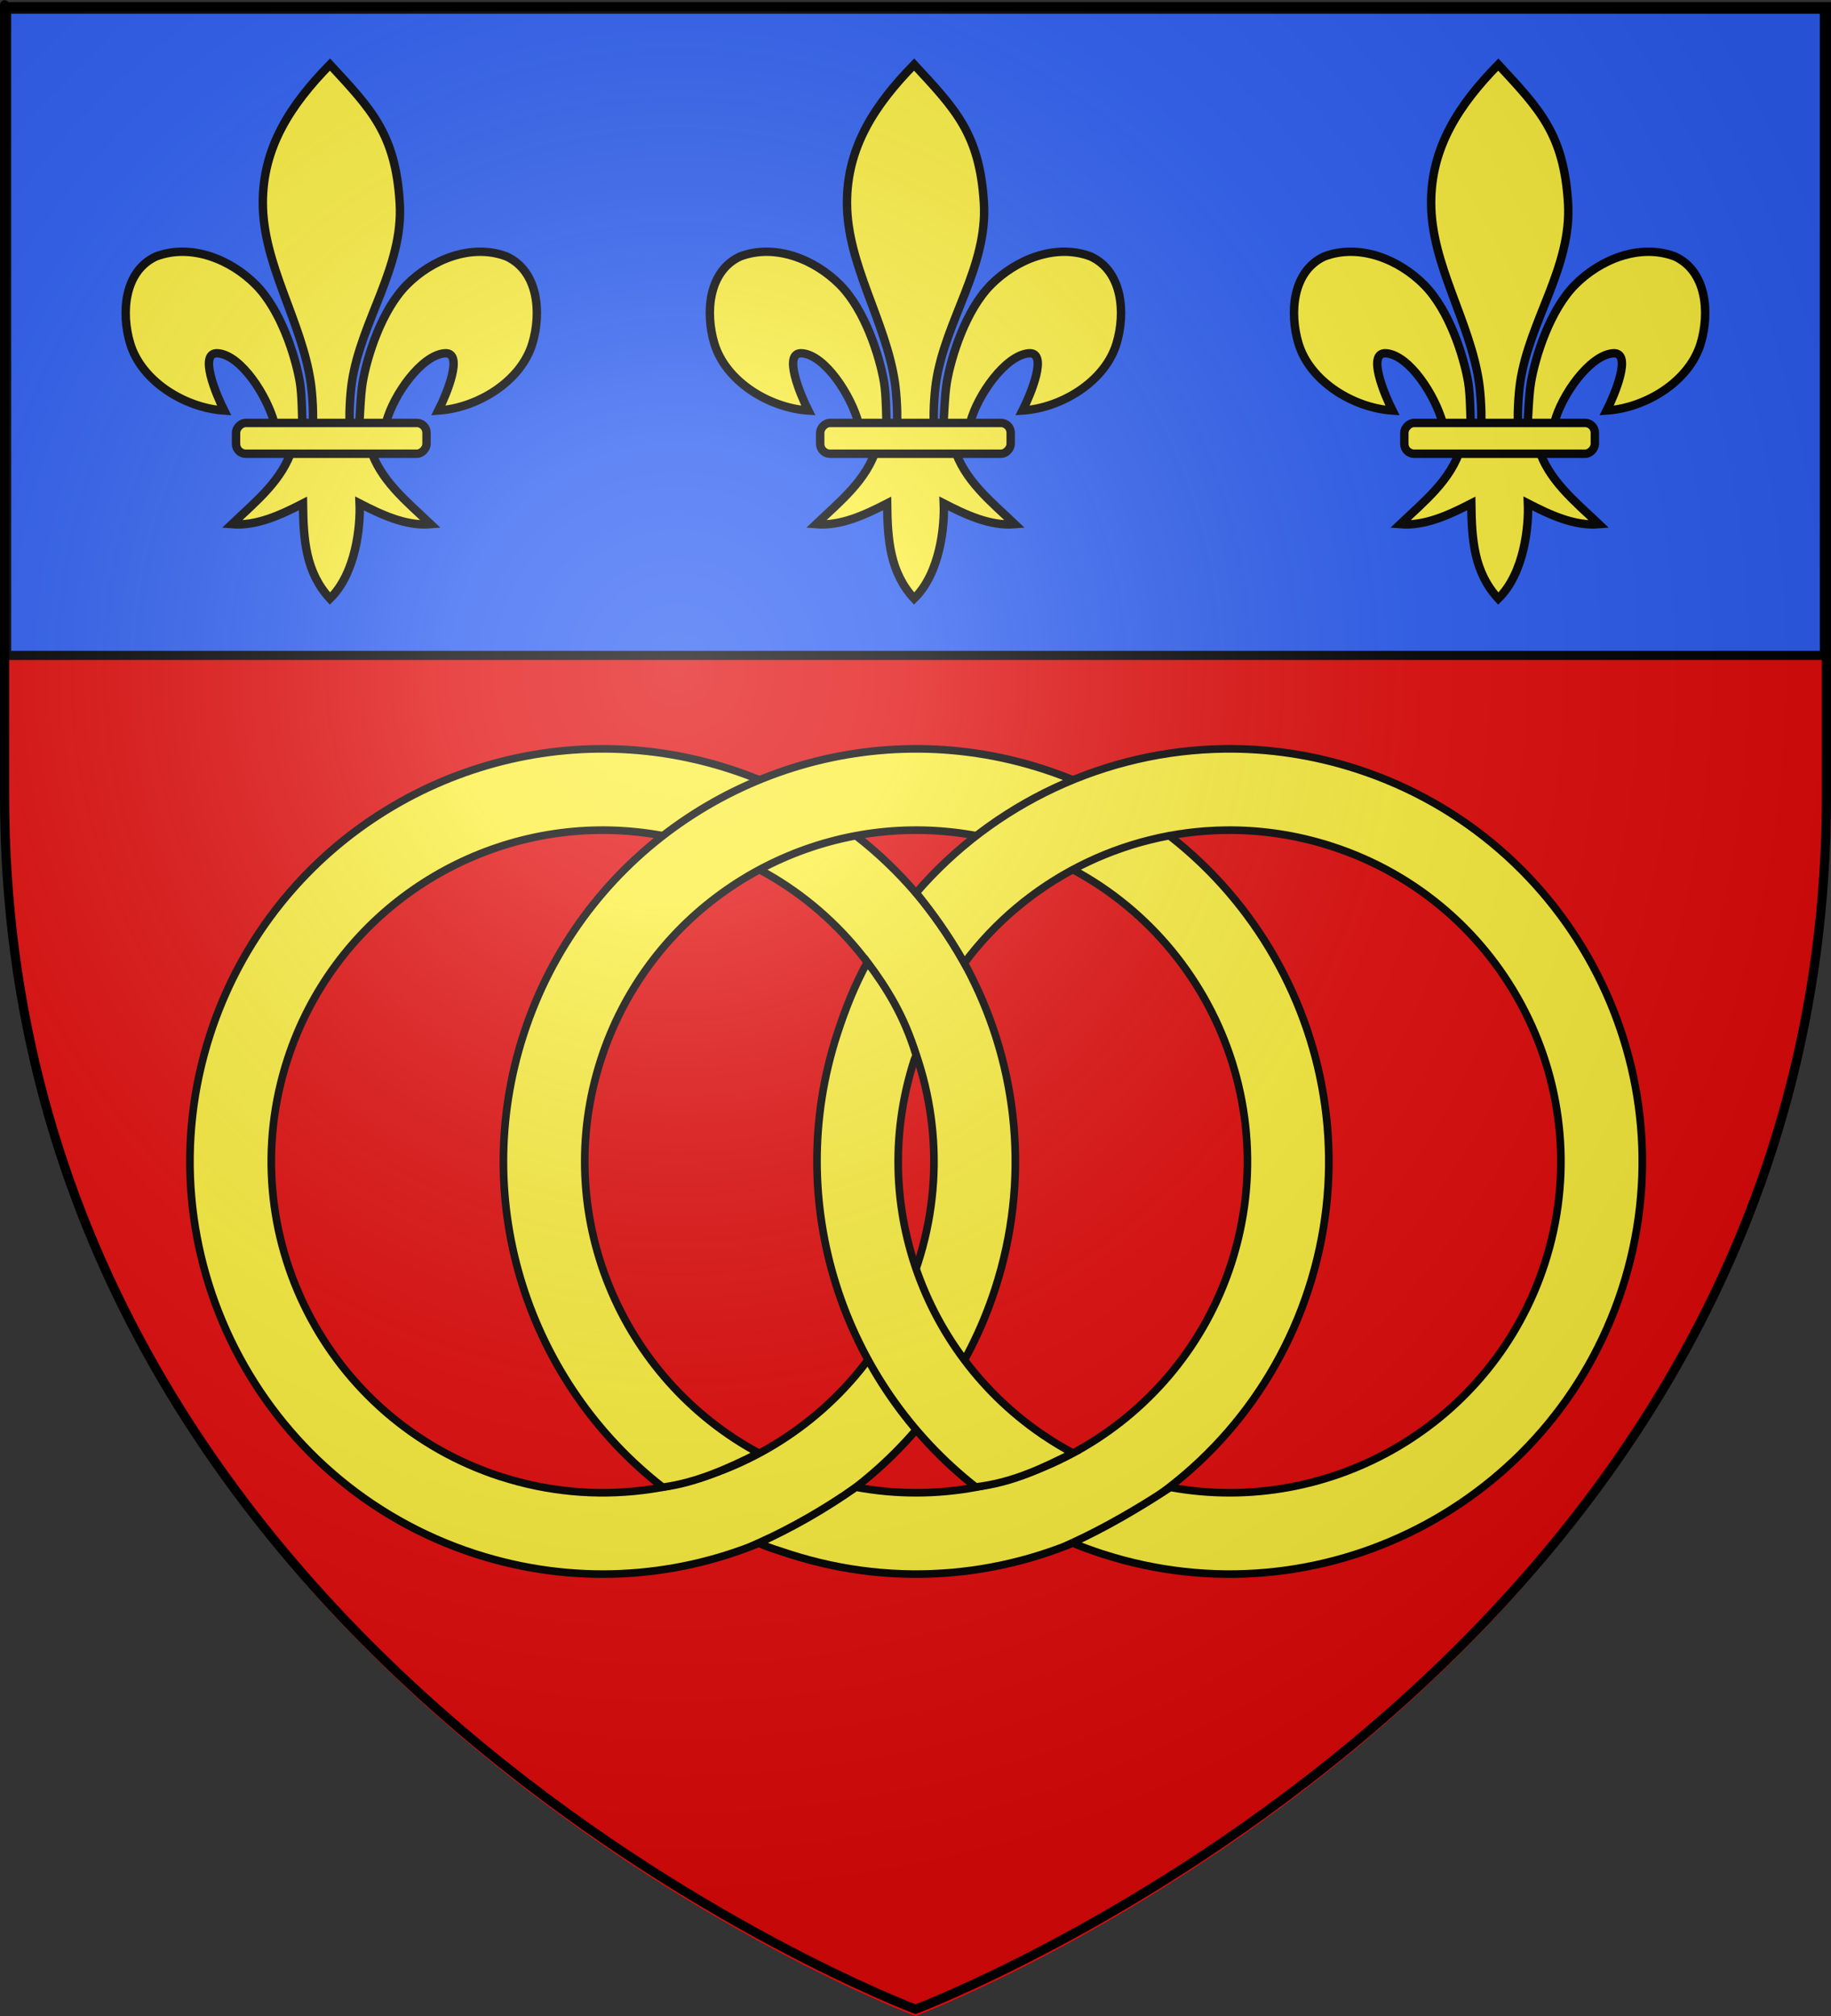
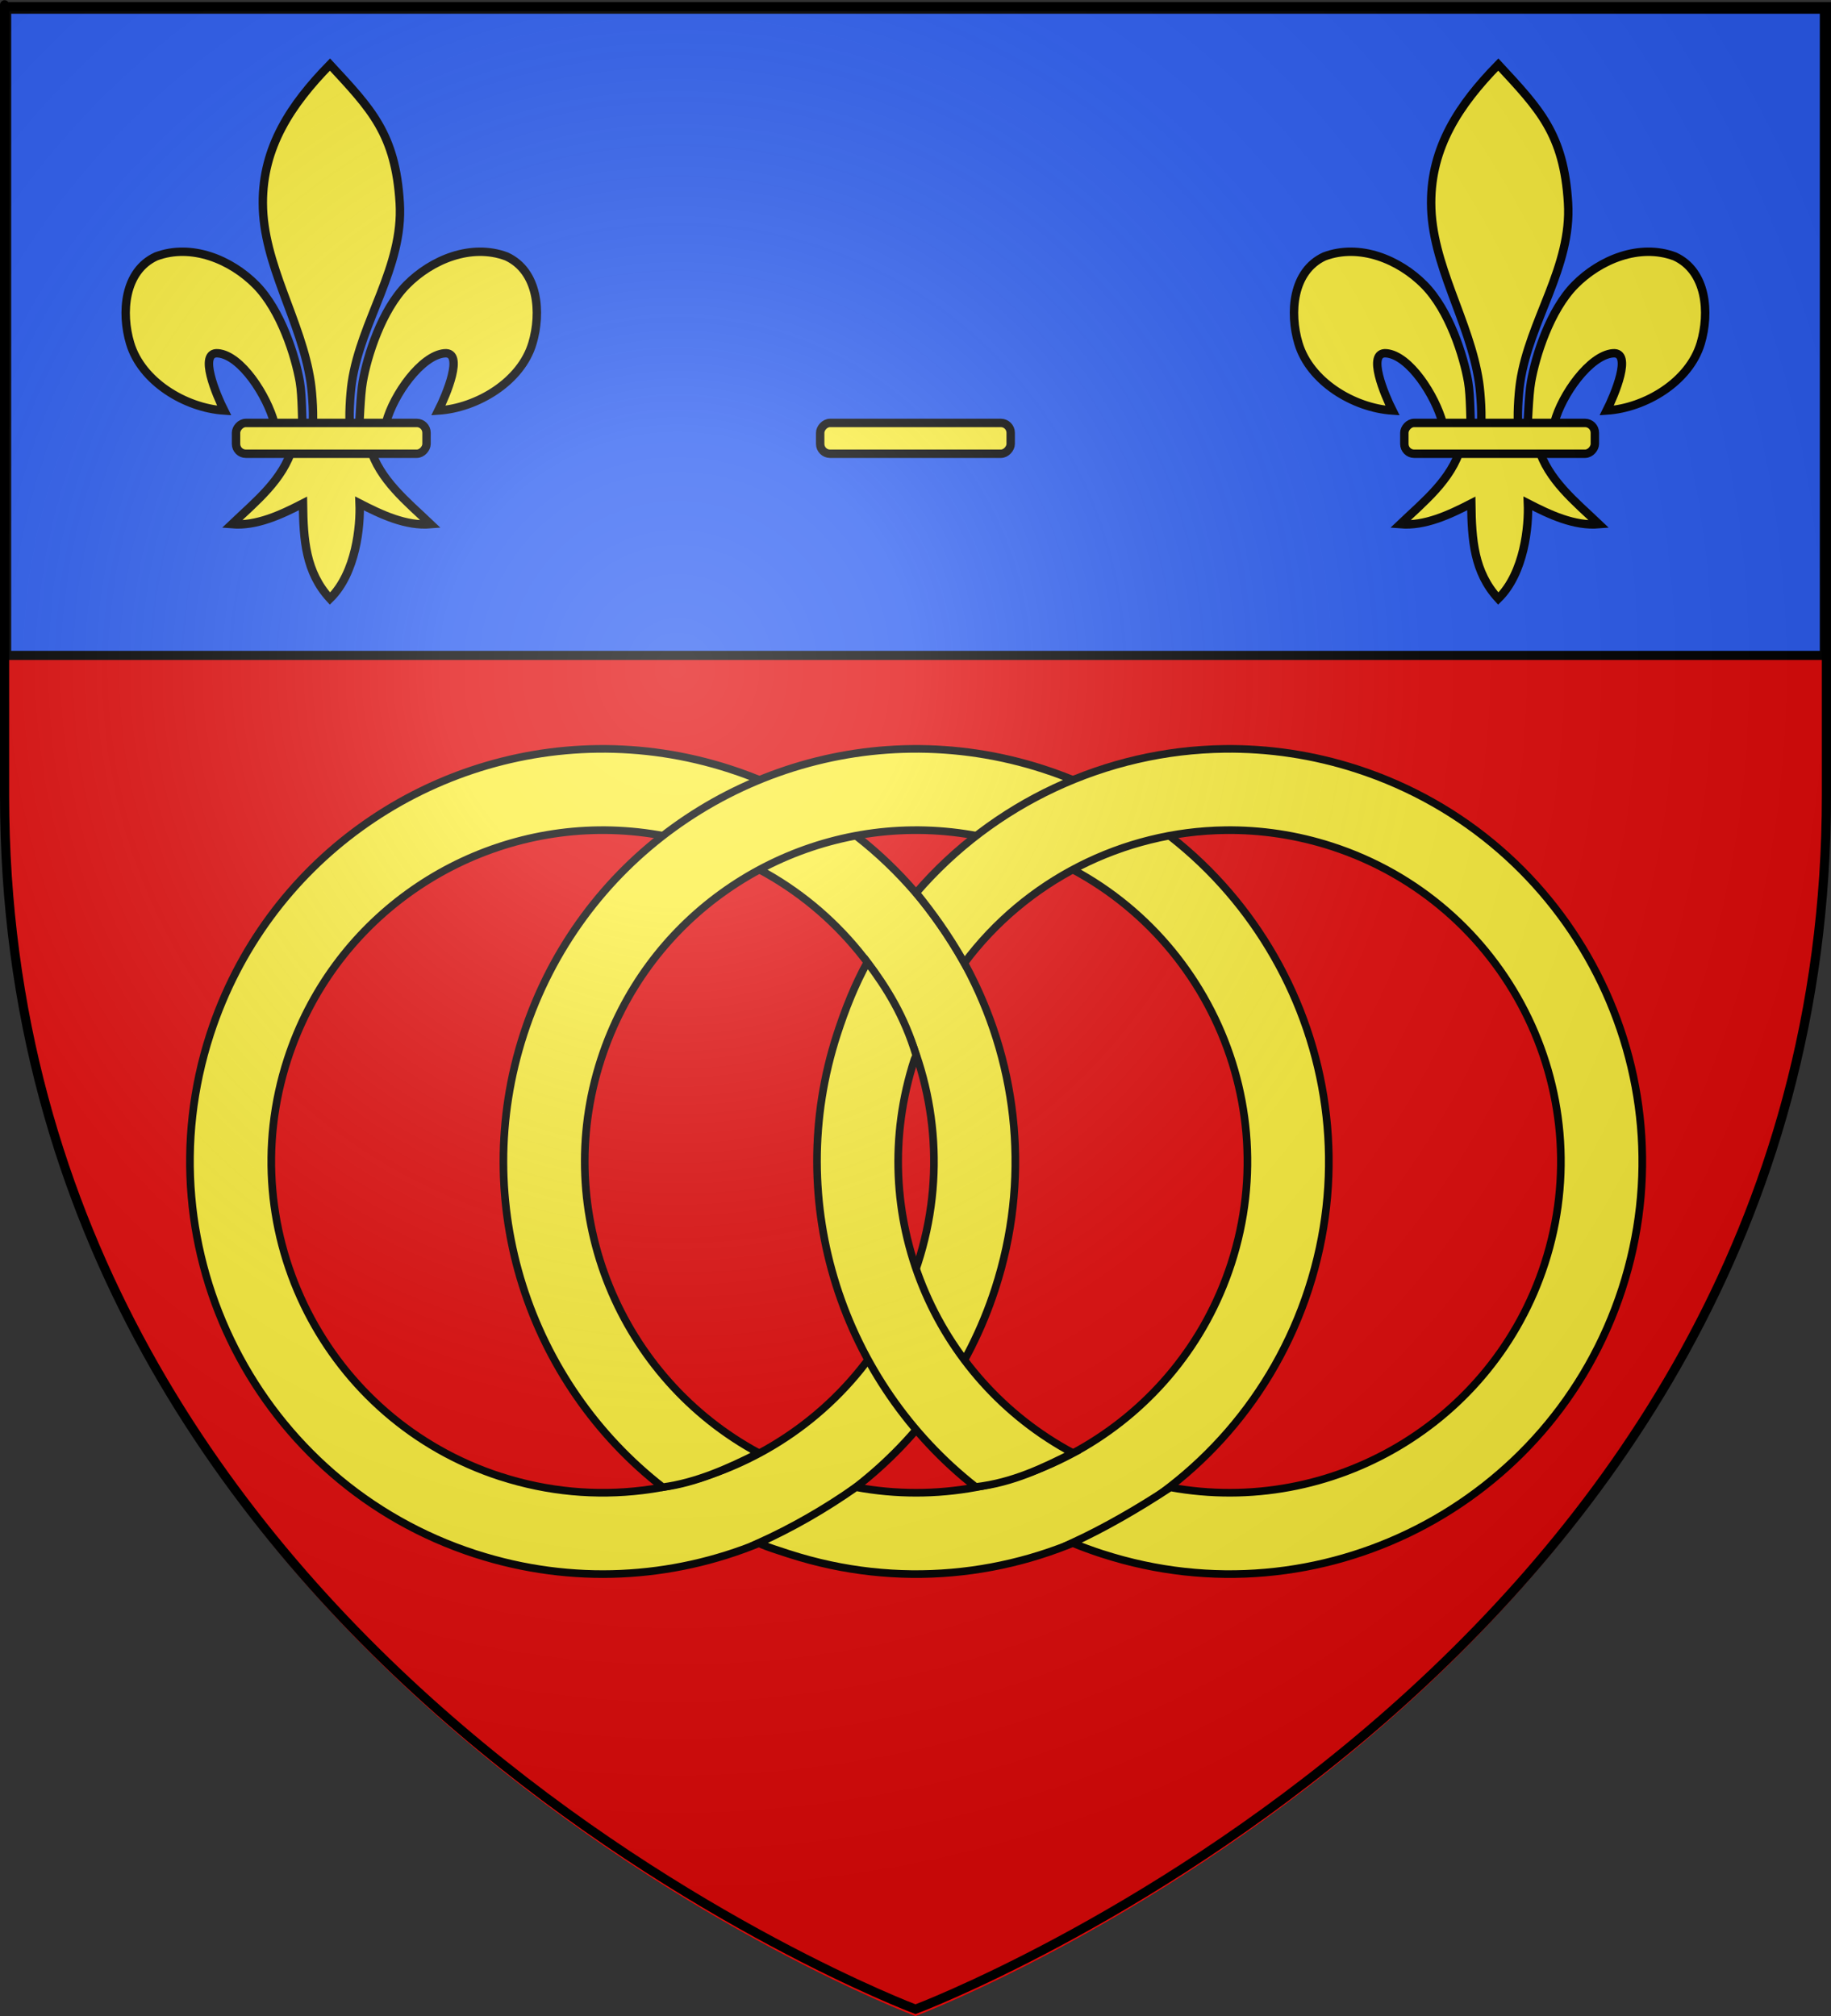
<svg xmlns="http://www.w3.org/2000/svg" xmlns:ns1="http://sodipodi.sourceforge.net/DTD/sodipodi-0.dtd" xmlns:ns2="http://www.inkscape.org/namespaces/inkscape" xmlns:xlink="http://www.w3.org/1999/xlink" height="660.745" width="600" version="1.0" id="svg2" ns1:version="0.32" ns2:version="0.45.1" ns1:docname="Blason ville fr Guillerval  (Essonne).svg" ns1:docbase="C:\Users\Jany\Documents\aaaOuiqui\Blasons\Blasons autres svg" ns2:export-filename="/Users/olivier/Desktop/Blason Rouge/Blason_Vide_3D.png" ns2:export-xdpi="144" ns2:export-ydpi="144" ns2:output_extension="org.inkscape.output.svg.inkscape">
  <rect width="100%" height="100%" fill="#333333" stroke="none" />
  <ns1:namedview ns2:window-height="814" ns2:window-width="1152" ns2:pageshadow="2" ns2:pageopacity="0.0" guidetolerance="10.0" gridtolerance="10.0" objecttolerance="10.0" borderopacity="1.0" bordercolor="#666666" pagecolor="#ffffff" id="base" showgrid="false" height="660px" ns2:zoom="0.44547727" ns2:cx="440.10364" ns2:cy="201.94438" ns2:window-x="-8" ns2:window-y="-8" ns2:current-layer="layer4" />
  <desc id="desc4">Flag of Canton of Valais (Wallis)</desc>
  <defs id="defs6">
    <linearGradient id="linearGradient2893">
      <stop style="stop-color:white;stop-opacity:0.314;" offset="0" id="stop2895" />
      <stop id="stop2897" offset="0.19" style="stop-color:white;stop-opacity:0.251;" />
      <stop style="stop-color:#6b6b6b;stop-opacity:0.125;" offset="0.6" id="stop2901" />
      <stop style="stop-color:black;stop-opacity:0.125;" offset="1" id="stop2899" />
    </linearGradient>
    <radialGradient ns2:collect="always" xlink:href="#linearGradient2893" id="radialGradient3163" gradientUnits="userSpaceOnUse" gradientTransform="matrix(1.353,0,0,1.349,-75.869,-85.747)" cx="221.445" cy="226.331" fx="221.445" fy="226.331" r="300" />
    <radialGradient r="300" fy="226.331" fx="221.445" cy="226.331" cx="221.445" gradientTransform="matrix(1.353,0,0,1.349,248.155,-44.362)" gradientUnits="userSpaceOnUse" id="radialGradient10460" xlink:href="#linearGradient2893" ns2:collect="always" />
    <radialGradient ns2:collect="always" xlink:href="#linearGradient2893" id="radialGradient28965" gradientUnits="userSpaceOnUse" gradientTransform="matrix(1.353,0,0,1.349,-77.629,-85.747)" cx="221.445" cy="226.331" fx="221.445" fy="226.331" r="300" />
    <radialGradient ns2:collect="always" xlink:href="#linearGradient2893" id="radialGradient28993" gradientUnits="userSpaceOnUse" gradientTransform="matrix(1.353,0,0,1.349,248.155,-44.362)" cx="221.445" cy="226.331" fx="221.445" fy="226.331" r="300" />
    <radialGradient ns2:collect="always" xlink:href="#linearGradient2893" id="radialGradient28995" gradientUnits="userSpaceOnUse" gradientTransform="matrix(1.353,0,0,1.349,-77.629,-85.747)" cx="221.445" cy="226.331" fx="221.445" fy="226.331" r="300" />
    <radialGradient ns2:collect="always" xlink:href="#linearGradient2893" id="radialGradient29022" gradientUnits="userSpaceOnUse" gradientTransform="matrix(1.353,0,0,1.349,-77.629,-85.747)" cx="221.445" cy="226.331" fx="221.445" fy="226.331" r="300" />
    <radialGradient ns2:collect="always" xlink:href="#linearGradient2893" id="radialGradient29025" gradientUnits="userSpaceOnUse" gradientTransform="matrix(1.353,0,0,1.349,293.043,648.582)" cx="221.445" cy="226.331" fx="221.445" fy="226.331" r="300" />
    <radialGradient ns2:collect="always" xlink:href="#linearGradient2893" id="radialGradient29042" gradientUnits="userSpaceOnUse" gradientTransform="matrix(1.353,0,0,1.349,248.155,-44.362)" cx="221.445" cy="226.331" fx="221.445" fy="226.331" r="300" />
    <radialGradient ns2:collect="always" xlink:href="#linearGradient2893" id="radialGradient29045" gradientUnits="userSpaceOnUse" gradientTransform="matrix(1.353,0,0,1.349,279.865,689.967)" cx="221.445" cy="226.331" fx="221.445" fy="226.331" r="300" />
  </defs>
  <g ns2:groupmode="layer" id="layer3" ns2:label="Fond écu" style="display:inline" transform="translate(-1.761,1.2525328e-6)">
    <path id="path2855" style="fill:#e20909;fill-opacity:1;fill-rule:evenodd;stroke:none;stroke-width:1px;stroke-linecap:butt;stroke-linejoin:miter;stroke-opacity:1" d="M 301.761,660.745 C 301.761,660.745 600.261,548.424 600.261,262.973 C 600.261,-22.479 600.261,4.421 600.261,4.421 L 3.261,4.421 L 3.261,262.973 C 3.261,548.424 301.761,660.745 301.761,660.745 z " ns1:nodetypes="cccccc" />
  </g>
  <g ns2:groupmode="layer" id="layer4" ns2:label="Meubles" transform="translate(-1.761,1.2525328e-6)" ns1:insensitive="true">
    <g style="stroke:#000000;stroke-width:3.552;stroke-miterlimit:4;stroke-dasharray:none;stroke-opacity:1;display:inline" transform="matrix(0.704,0,0,0.704,-372.552,-267.451)" id="g25295">
      <path style="fill:#fcef3c;fill-opacity:1;stroke:#000000;stroke-width:3.552;stroke-miterlimit:4;stroke-dasharray:none;stroke-opacity:1" d="M 809.822,728.533 C 729.752,729.536 655.632,780.929 629.54,861.283 C 596.797,962.119 652.048,1070.54 752.884,1103.283 L 753.197,1103.376 C 798.134,1117.883 844.545,1114.938 885.082,1098.29 C 901.168,1091.684 916.329,1082.92 930.105,1072.233 C 959.472,1049.451 982.548,1017.93 994.884,979.939 C 1027.627,879.103 972.345,770.682 871.509,737.939 C 851.027,731.288 830.231,728.277 809.822,728.533 z M 810.29,766.376 C 826.677,766.171 843.377,768.599 859.822,773.939 C 940.78,800.227 985.141,887.292 958.853,968.251 C 946.091,1007.552 919.02,1038.226 885.273,1056.379 C 871.005,1064.054 855.543,1069.491 839.465,1072.395 C 836.558,1072.92 833.63,1073.363 830.685,1073.72 C 809.18,1076.333 786.782,1074.434 764.822,1067.345 L 764.572,1067.283 C 683.613,1040.994 639.252,953.96 665.54,873.001 C 686.489,808.487 746.005,767.182 810.29,766.376 z " id="path25281" ns1:nodetypes="csccssssccsssssccsc" />
      <path style="fill:#fcef3c;fill-opacity:1;stroke:#000000;stroke-width:3.552;stroke-miterlimit:4;stroke-dasharray:none;stroke-opacity:1" d="M 930.13,1072.26 C 915.419,1082.568 900.402,1091.161 884.636,1098.303 C 889.374,1100.272 893.831,1101.671 898.795,1103.283 L 899.107,1103.376 C 999.889,1135.911 1108.088,1080.665 1140.795,979.939 C 1173.538,879.103 1118.256,770.682 1017.42,737.939 C 996.938,731.288 976.142,728.277 955.732,728.533 C 875.663,729.536 801.543,780.929 775.451,861.283 C 749.793,940.3 778.168,1023.974 840.17,1072.241 C 855.711,1070.16 870.366,1063.653 884.861,1056.341 C 820.525,1021.698 788.088,944.951 811.451,873.001 C 832.4,808.487 891.915,767.182 956.201,766.376 C 972.588,766.171 989.288,768.599 1005.732,773.939 C 1086.691,800.228 1131.052,887.292 1104.764,968.251 C 1080.594,1042.686 1005.088,1086.177 930.13,1072.26 z " id="path25283" ns1:nodetypes="cccccscsccscscc" />
      <path style="fill:#fcef3c;fill-opacity:1;stroke:#000000;stroke-width:3.552;stroke-miterlimit:4;stroke-dasharray:none;stroke-opacity:1" d="M 1076.456,1072.336 C 1061.483,1082.176 1046.303,1090.979 1030.802,1098.176 C 1035.333,1100.04 1039.969,1101.745 1044.706,1103.283 L 1045.018,1103.376 C 1145.8,1135.911 1253.999,1080.665 1286.706,979.939 C 1319.449,879.103 1264.167,770.682 1163.331,737.939 C 1142.849,731.288 1122.053,728.277 1101.643,728.533 C 1046.434,729.224 993.913,753.943 958.155,795.525 C 965.898,805.215 972.742,814.543 980.569,828.218 C 1009.196,789.873 1054.263,766.976 1102.112,766.376 C 1118.499,766.171 1135.198,768.599 1151.643,773.939 C 1232.602,800.227 1276.963,887.292 1250.675,968.251 C 1226.549,1042.549 1151.278,1086.016 1076.456,1072.336 z M 985.864,1072.137 C 1003.362,1070.081 1017.357,1063.156 1031.059,1056.304 C 966.401,1021.787 933.94,945.132 957.362,873.001 C 957.552,872.415 957.956,871.831 958.153,871.249 C 952.662,852.807 944.187,839.482 935.402,827.827 C 929.666,838.268 925.176,849.536 921.362,861.283 C 895.775,940.081 924.22,1023.808 985.864,1072.137 z " id="path25279" ns1:nodetypes="cccccsccccsscccsccsc" />
    </g>
    <g id="g29048" transform="translate(-29.368,-732.814)">
      <path style="fill:#2b5df2;fill-opacity:1;stroke:#000000;stroke-width:3;stroke-miterlimit:4;stroke-opacity:1;display:inline" d="M 33.298,735.814 L 628.959,735.814 L 628.959,947.617 L 33.298,947.617 L 33.298,735.814 z " id="rect22666" ns1:nodetypes="ccccc" />
      <g style="display:inline" id="g8243" transform="translate(35.124,734.329)">
        <g transform="matrix(0.459,0,0,0.459,126.208,354.736)" id="g3413" style="stroke:#000000;stroke-width:6.01;stroke-miterlimit:4;stroke-dasharray:none;stroke-opacity:1;display:inline">
          <path style="fill:#fcef3c;fill-opacity:1;fill-rule:evenodd;stroke:#000000;stroke-width:6.01;stroke-linecap:butt;stroke-linejoin:miter;stroke-miterlimit:4;stroke-dasharray:none;stroke-opacity:1" d="M -48.097,-730.047 C -18.635,-698.201 -1.311,-680.639 1.716,-631.226 C 4.517,-585.498 -25.913,-547.267 -32.472,-503.038 C -33.716,-494.649 -34.783,-477.525 -33.659,-470.58 C -32.827,-465.437 -30.267,-449.725 -27.472,-469.166 C -26.897,-473.165 -26.485,-493.226 -24.722,-503.413 C -21.51,-521.974 -11.224,-554.612 6.622,-572.694 C 24.46,-590.769 52.726,-602.493 77.934,-593.038 C 100.774,-582.5 102.933,-552.738 96.434,-530.976 C 88.296,-503.72 57.193,-484.855 29.309,-483.007 C 34.835,-493.933 48.059,-525.12 33.716,-523.882 C 17.113,-522.449 -2.747,-494.201 -7.917,-474.823 C -9.864,-467.525 -9.078,-456.195 -19.503,-456.663 C -12.628,-433.435 6.777,-418.065 23.778,-401.851 C 6.056,-400.377 -11.477,-408.718 -26.941,-416.663 C -26.287,-400.738 -29.378,-367.096 -48.097,-348.726 C -65.472,-367.642 -67.053,-390.712 -67.378,-416.663 C -82.841,-408.718 -100.374,-400.377 -118.097,-401.851 C -101.096,-418.065 -81.69,-433.435 -74.816,-456.663 C -85.241,-456.195 -85.868,-466.818 -87.816,-474.116 C -92.986,-493.493 -111.432,-522.449 -128.034,-523.882 C -142.378,-525.12 -129.153,-493.933 -123.628,-483.007 C -151.512,-484.855 -182.614,-503.72 -190.753,-530.976 C -197.252,-552.738 -195.093,-582.5 -172.253,-593.038 C -147.045,-602.493 -118.779,-590.769 -100.941,-572.694 C -83.095,-554.612 -72.809,-521.974 -69.597,-503.413 C -67.834,-493.226 -68.129,-474.579 -67.554,-470.58 C -64.758,-451.139 -61.492,-465.437 -60.659,-470.58 C -59.535,-477.525 -60.603,-494.649 -61.847,-503.038 C -68.406,-547.267 -95.956,-587.053 -96.034,-631.226 C -96.104,-671.112 -76.051,-701.46 -48.097,-730.047 z " id="path3415" ns1:nodetypes="csssssscscsscccccccsscscssssssc" />
          <rect rx="7.012" style="fill:#fcef3c;fill-opacity:1;fill-rule:evenodd;stroke:#000000;stroke-width:6.01;stroke-linejoin:round;stroke-miterlimit:4;stroke-dasharray:none;stroke-opacity:1" id="rect3417" width="136" height="22" x="-20.841" y="-474.154" ry="7.012" transform="scale(-1,1)" />
        </g>
        <g transform="matrix(0.459,0,0,0.459,509.053,354.736)" id="g22660" style="stroke:#000000;stroke-width:6.01;stroke-miterlimit:4;stroke-dasharray:none;stroke-opacity:1;display:inline">
          <path style="fill:#fcef3c;fill-opacity:1;fill-rule:evenodd;stroke:#000000;stroke-width:6.01;stroke-linecap:butt;stroke-linejoin:miter;stroke-miterlimit:4;stroke-dasharray:none;stroke-opacity:1" d="M -48.097,-730.047 C -18.635,-698.201 -1.311,-680.639 1.716,-631.226 C 4.517,-585.498 -25.913,-547.267 -32.472,-503.038 C -33.716,-494.649 -34.783,-477.525 -33.659,-470.58 C -32.827,-465.437 -30.267,-449.725 -27.472,-469.166 C -26.897,-473.165 -26.485,-493.226 -24.722,-503.413 C -21.51,-521.974 -11.224,-554.612 6.622,-572.694 C 24.46,-590.769 52.726,-602.493 77.934,-593.038 C 100.774,-582.5 102.933,-552.738 96.434,-530.976 C 88.296,-503.72 57.193,-484.855 29.309,-483.007 C 34.835,-493.933 48.059,-525.12 33.716,-523.882 C 17.113,-522.449 -2.747,-494.201 -7.917,-474.823 C -9.864,-467.525 -9.078,-456.195 -19.503,-456.663 C -12.628,-433.435 6.777,-418.065 23.778,-401.851 C 6.056,-400.377 -11.477,-408.718 -26.941,-416.663 C -26.287,-400.738 -29.378,-367.096 -48.097,-348.726 C -65.472,-367.642 -67.053,-390.712 -67.378,-416.663 C -82.841,-408.718 -100.374,-400.377 -118.097,-401.851 C -101.096,-418.065 -81.69,-433.435 -74.816,-456.663 C -85.241,-456.195 -85.868,-466.818 -87.816,-474.116 C -92.986,-493.493 -111.432,-522.449 -128.034,-523.882 C -142.378,-525.12 -129.153,-493.933 -123.628,-483.007 C -151.512,-484.855 -182.614,-503.72 -190.753,-530.976 C -197.252,-552.738 -195.093,-582.5 -172.253,-593.038 C -147.045,-602.493 -118.779,-590.769 -100.941,-572.694 C -83.095,-554.612 -72.809,-521.974 -69.597,-503.413 C -67.834,-493.226 -68.129,-474.579 -67.554,-470.58 C -64.758,-451.139 -61.492,-465.437 -60.659,-470.58 C -59.535,-477.525 -60.603,-494.649 -61.847,-503.038 C -68.406,-547.267 -95.956,-587.053 -96.034,-631.226 C -96.104,-671.112 -76.051,-701.46 -48.097,-730.047 z " id="path22662" ns1:nodetypes="csssssscscsscccccccsscscssssssc" />
          <rect rx="7.012" style="fill:#fcef3c;fill-opacity:1;fill-rule:evenodd;stroke:#000000;stroke-width:6.01;stroke-linejoin:round;stroke-miterlimit:4;stroke-dasharray:none;stroke-opacity:1" id="rect22664" width="136" height="22" x="-20.841" y="-474.154" ry="7.012" transform="scale(-1,1)" />
        </g>
        <g style="stroke:#000000;stroke-width:6.01;stroke-miterlimit:4;stroke-dasharray:none;stroke-opacity:1;display:inline" id="g22654" transform="matrix(0.459,0,0,0.459,317.631,354.736)">
-           <path ns1:nodetypes="csssssscscsscccccccsscscssssssc" id="path22656" d="M -48.097,-730.047 C -18.635,-698.201 -1.311,-680.639 1.716,-631.226 C 4.517,-585.498 -25.913,-547.267 -32.472,-503.038 C -33.716,-494.649 -34.783,-477.525 -33.659,-470.58 C -32.827,-465.437 -30.267,-449.725 -27.472,-469.166 C -26.897,-473.165 -26.485,-493.226 -24.722,-503.413 C -21.51,-521.974 -11.224,-554.612 6.622,-572.694 C 24.46,-590.769 52.726,-602.493 77.934,-593.038 C 100.774,-582.5 102.933,-552.738 96.434,-530.976 C 88.296,-503.72 57.193,-484.855 29.309,-483.007 C 34.835,-493.933 48.059,-525.12 33.716,-523.882 C 17.113,-522.449 -2.747,-494.201 -7.917,-474.823 C -9.864,-467.525 -9.078,-456.195 -19.503,-456.663 C -12.628,-433.435 6.777,-418.065 23.778,-401.851 C 6.056,-400.377 -11.477,-408.718 -26.941,-416.663 C -26.287,-400.738 -29.378,-367.096 -48.097,-348.726 C -65.472,-367.642 -67.053,-390.712 -67.378,-416.663 C -82.841,-408.718 -100.374,-400.377 -118.097,-401.851 C -101.096,-418.065 -81.69,-433.435 -74.816,-456.663 C -85.241,-456.195 -85.868,-466.818 -87.816,-474.116 C -92.986,-493.493 -111.432,-522.449 -128.034,-523.882 C -142.378,-525.12 -129.153,-493.933 -123.628,-483.007 C -151.512,-484.855 -182.614,-503.72 -190.753,-530.976 C -197.252,-552.738 -195.093,-582.5 -172.253,-593.038 C -147.045,-602.493 -118.779,-590.769 -100.941,-572.694 C -83.095,-554.612 -72.809,-521.974 -69.597,-503.413 C -67.834,-493.226 -68.129,-474.579 -67.554,-470.58 C -64.758,-451.139 -61.492,-465.437 -60.659,-470.58 C -59.535,-477.525 -60.603,-494.649 -61.847,-503.038 C -68.406,-547.267 -95.956,-587.053 -96.034,-631.226 C -96.104,-671.112 -76.051,-701.46 -48.097,-730.047 z " style="fill:#fcef3c;fill-opacity:1;fill-rule:evenodd;stroke:#000000;stroke-width:6.01;stroke-linecap:butt;stroke-linejoin:miter;stroke-miterlimit:4;stroke-dasharray:none;stroke-opacity:1" />
          <rect transform="scale(-1,1)" ry="7.012" y="-474.154" x="-20.841" height="22" width="136" id="rect22658" style="fill:#fcef3c;fill-opacity:1;fill-rule:evenodd;stroke:#000000;stroke-width:6.01;stroke-linejoin:round;stroke-miterlimit:4;stroke-dasharray:none;stroke-opacity:1" rx="7.012" />
        </g>
      </g>
    </g>
  </g>
  <g ns2:groupmode="layer" id="layer2" ns2:label="Reflet final" transform="translate(-1.761,1.2525328e-6)" ns1:insensitive="true">
    <path ns1:nodetypes="cccccc" d="M 301.761,658.5 C 301.761,658.5 600.261,546.18 600.261,260.728 C 600.261,-24.723 600.261,2.176 600.261,2.176 L 3.261,2.176 L 3.261,260.728 C 3.261,546.18 301.761,658.5 301.761,658.5 z " style="opacity:1;fill:url(#radialGradient3163);fill-opacity:1;fill-rule:evenodd;stroke:none;stroke-width:1px;stroke-linecap:butt;stroke-linejoin:miter;stroke-opacity:1" id="path2875" ns2:export-xdpi="144" ns2:export-ydpi="144" />
  </g>
  <g ns2:groupmode="layer" id="layer1" ns2:label="Contour final" transform="translate(-1.761,1.2525328e-6)" ns1:insensitive="true">
    <path ns1:nodetypes="cccccc" d="M 301.761,658.5 C 301.761,658.5 3.261,546.18 3.261,260.728 C 3.261,-24.723 3.261,2.176 3.261,2.176 L 600.261,2.176 L 600.261,260.728 C 600.261,546.18 301.761,658.5 301.761,658.5 z " style="opacity:1;fill:none;fill-opacity:1;fill-rule:evenodd;stroke:#000000;stroke-width:3;stroke-linecap:butt;stroke-linejoin:miter;stroke-miterlimit:4;stroke-dasharray:none;stroke-opacity:1" id="path1411" ns2:export-xdpi="144" ns2:export-ydpi="144" />
  </g>
</svg>